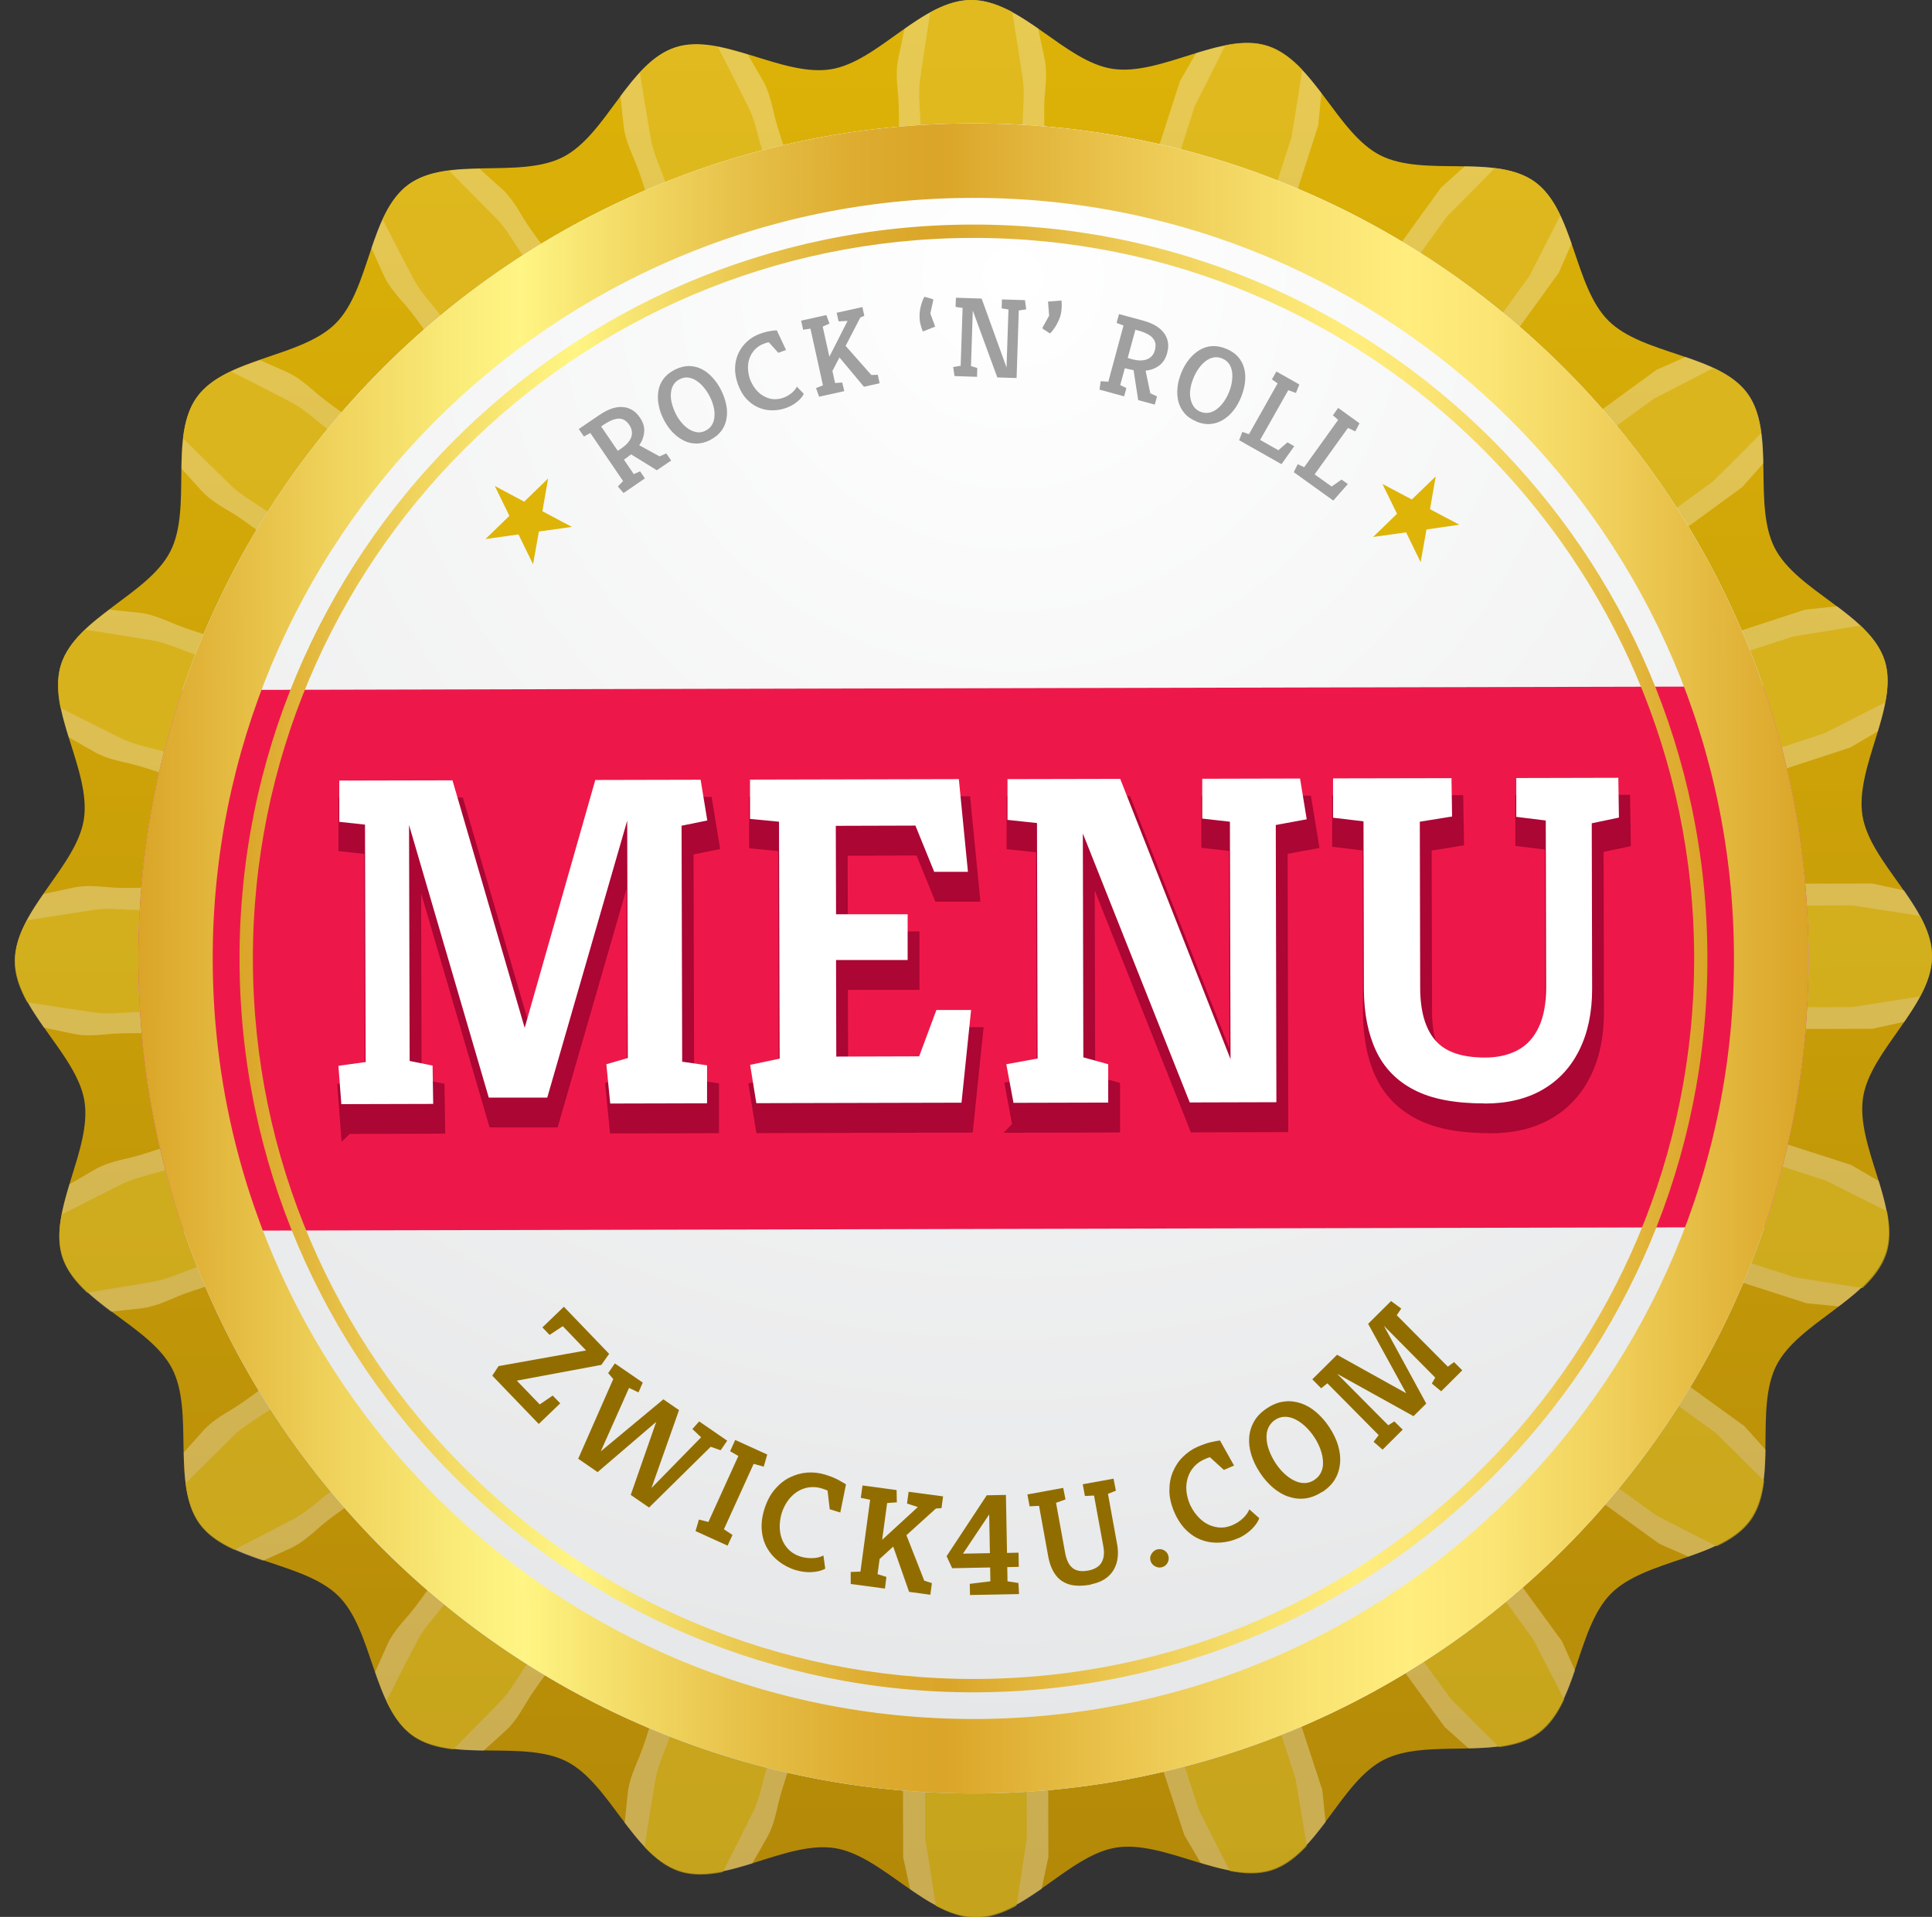
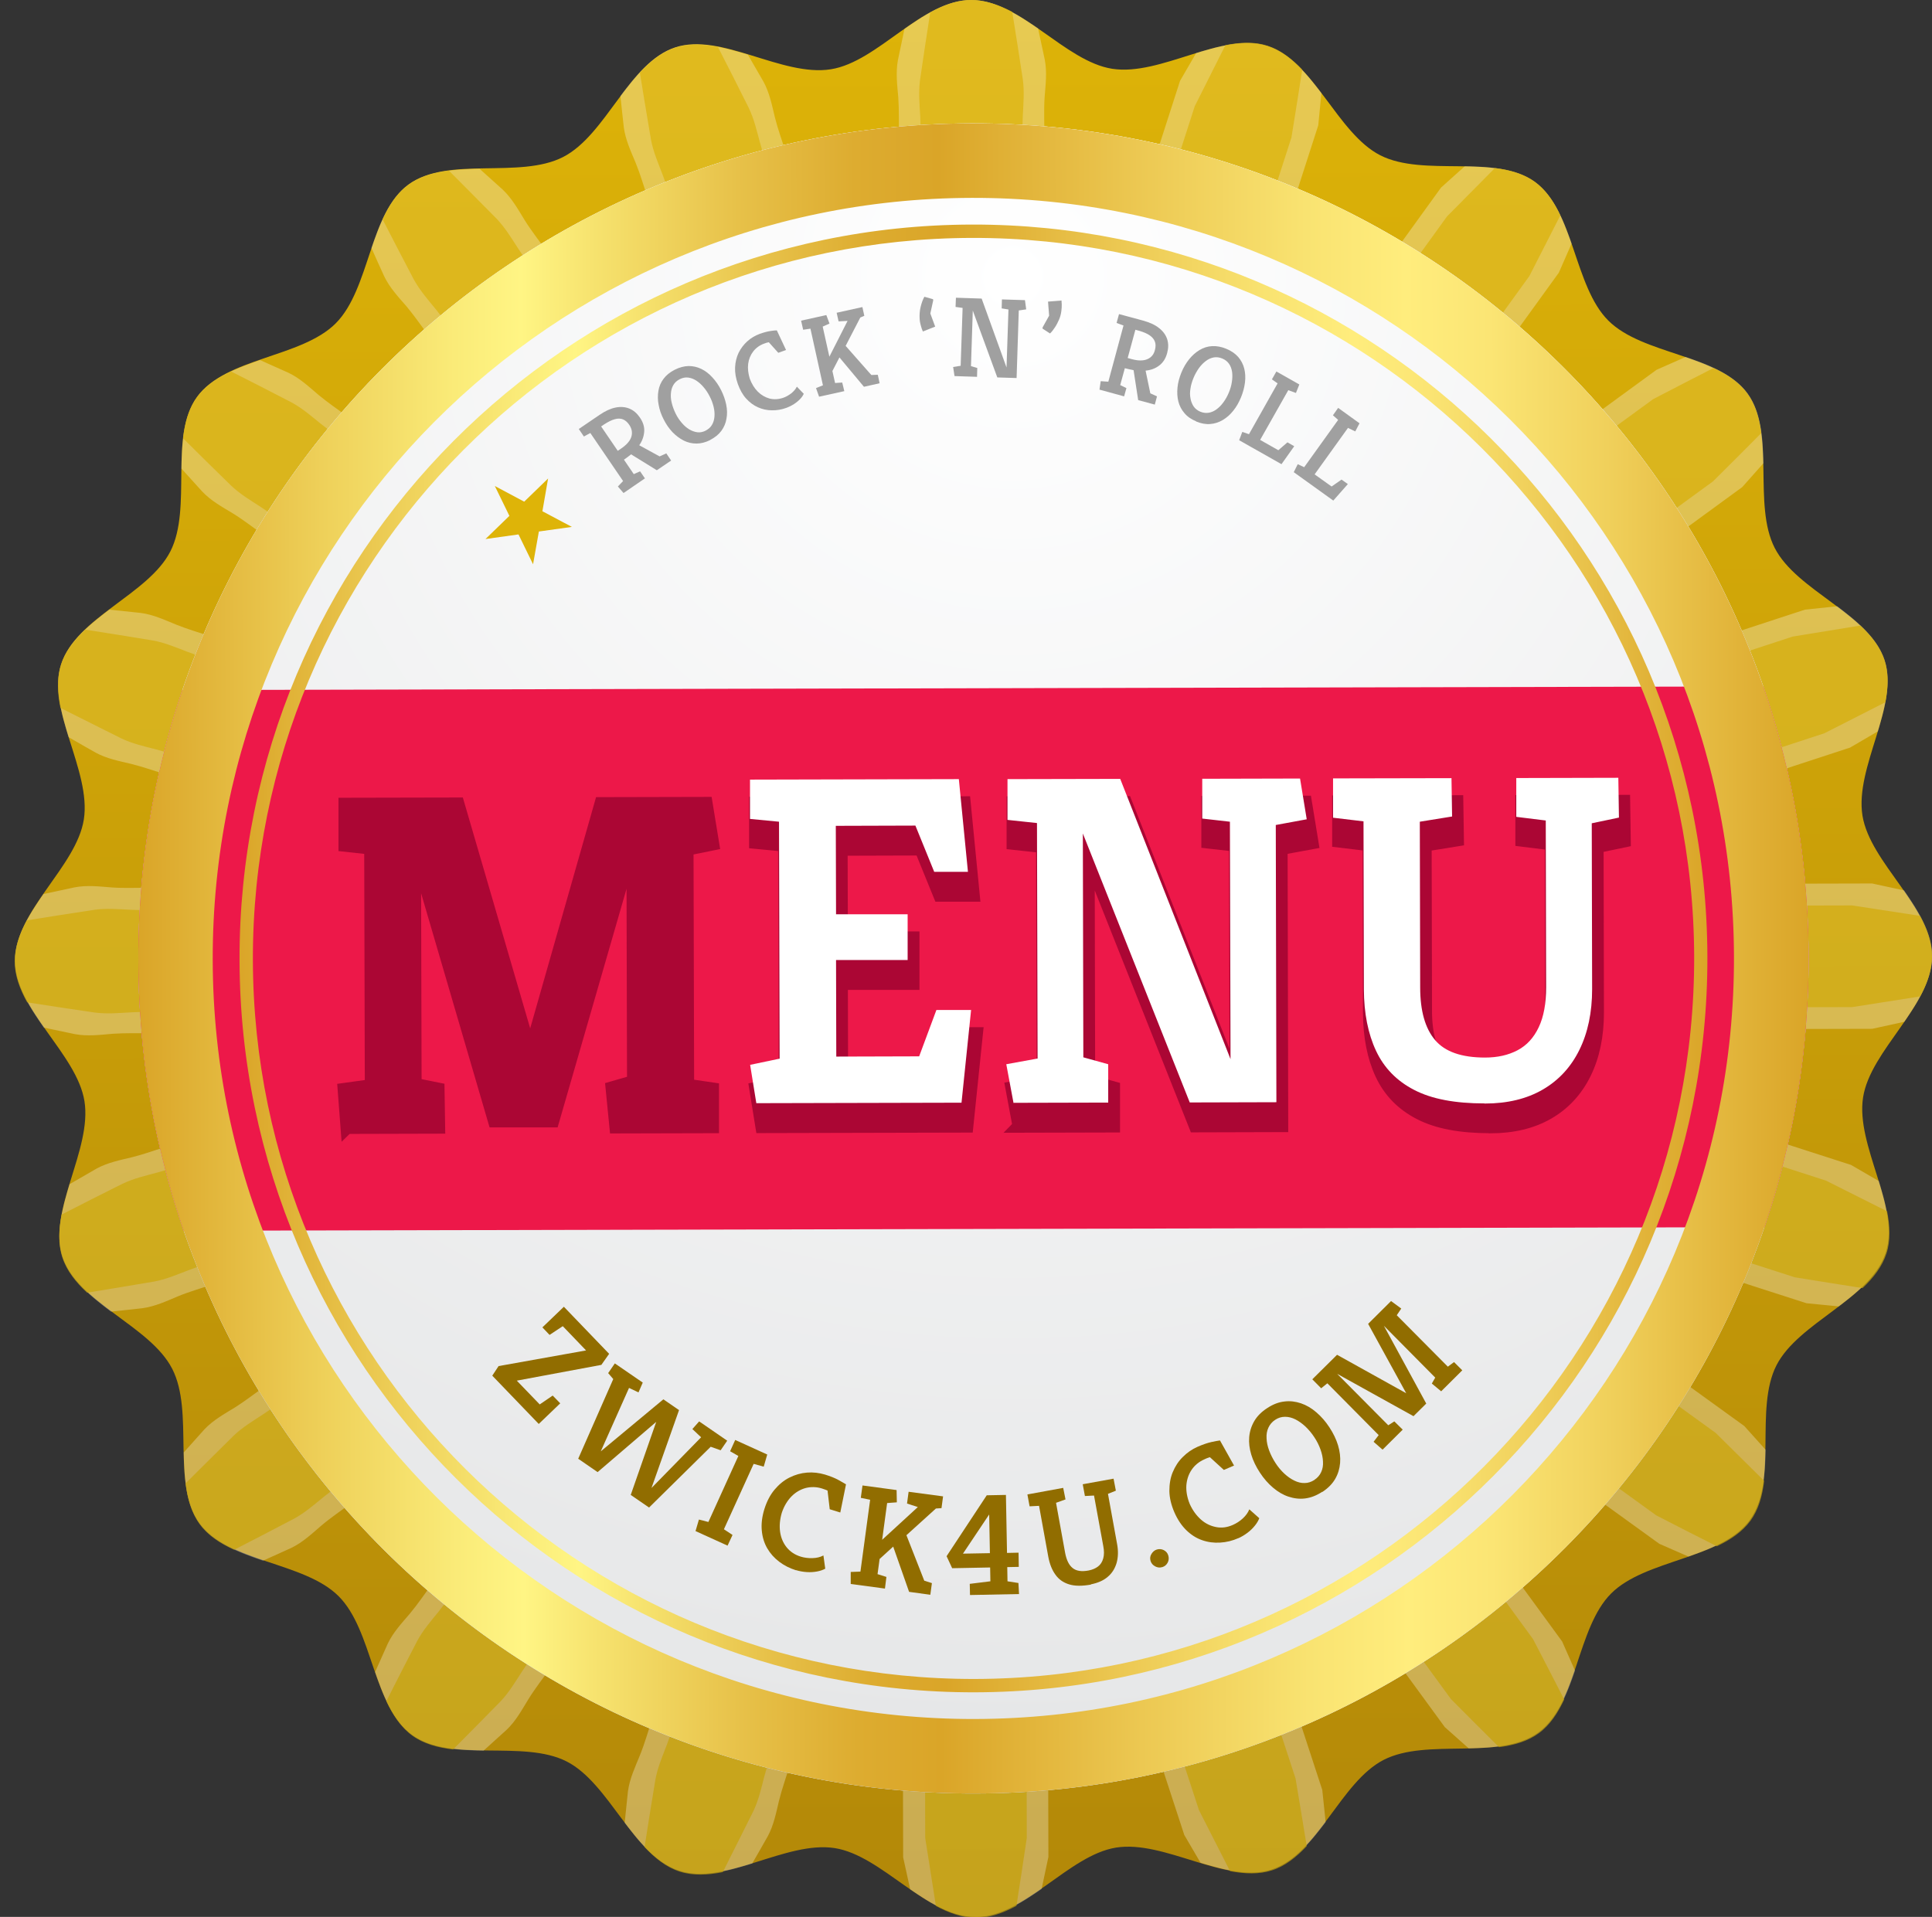
<svg xmlns="http://www.w3.org/2000/svg" xmlns:xlink="http://www.w3.org/1999/xlink" viewBox="0 0 159.22 158">
  <rect x="0" y="0" width="159.22" height="158" fill="#333333" stroke="none" />
  <defs>
    <style>.cls-1{fill:url(#linear-gradient);}.cls-1,.cls-2,.cls-3,.cls-4,.cls-5,.cls-6,.cls-7,.cls-8,.cls-9,.cls-10,.cls-11,.cls-12,.cls-13,.cls-14,.cls-15,.cls-16{stroke-width:0px;}.cls-17{isolation:isolate;}.cls-2{fill:#916d00;}.cls-3{fill:none;}.cls-4{fill:#deb408;}.cls-5{fill:url(#radial-gradient-4);}.cls-5,.cls-12,.cls-18{mix-blend-mode:multiply;}.cls-5,.cls-15{opacity:.2;}.cls-6,.cls-15,.cls-16{fill:#fff;}.cls-7{fill:#a0a0a0;}.cls-19{fill:#ab0634;stroke:#ab0634;stroke-miterlimit:10;stroke-width:1.05px;}.cls-8{fill:#ed1849;}.cls-20{clip-path:url(#clippath);}.cls-9{fill:url(#radial-gradient);}.cls-10{fill:url(#linear-gradient-2);opacity:.7;}.cls-11{fill:url(#radial-gradient-2);opacity:.5;}.cls-12{fill:url(#linear-gradient-3);}.cls-13{fill:url(#radial-gradient-3);}.cls-14{fill:url(#linear-gradient-4);}.cls-16{opacity:.3;}</style>
    <linearGradient id="linear-gradient" x1="80.95" y1="156.42" x2="80.95" y2="-1.58" gradientTransform="translate(-.91 1.77) rotate(-.13)" gradientUnits="userSpaceOnUse">
      <stop offset="0" stop-color="#b38808" />
      <stop offset=".99" stop-color="#ddb308" />
      <stop offset="1" stop-color="#deb408" />
    </linearGradient>
    <linearGradient id="linear-gradient-2" x1="80.95" y1="156.42" x2="80.95" y2="-1.58" gradientTransform="translate(-.91 1.77) rotate(-.13)" gradientUnits="userSpaceOnUse">
      <stop offset="0" stop-color="#c4a006" />
      <stop offset="1" stop-color="#deb408" />
    </linearGradient>
    <radialGradient id="radial-gradient" cx="-1156.33" cy="-76.46" fx="-1156.33" fy="-76.46" r="240.05" gradientTransform="translate(661.71 59.73) rotate(-.13) scale(.5)" gradientUnits="userSpaceOnUse">
      <stop offset="0" stop-color="#e6e7e8" />
      <stop offset="1" stop-color="#939598" />
    </radialGradient>
    <radialGradient id="radial-gradient-2" cx="-1156.33" cy="42.97" fx="-1156.33" fy="42.97" r="159.22" gradientTransform="translate(661.71 59.73) rotate(-.13) scale(.5)" gradientUnits="userSpaceOnUse">
      <stop offset="0" stop-color="#d1d3d4" />
      <stop offset="1" stop-color="#a0a0a0" />
    </radialGradient>
    <radialGradient id="radial-gradient-3" cx="-1156.33" cy="-76.46" fx="-1156.33" fy="-76.46" r="240.05" gradientTransform="translate(661.71 59.73) rotate(-.13) scale(.5)" gradientUnits="userSpaceOnUse">
      <stop offset="0" stop-color="#fff" />
      <stop offset="1" stop-color="#e6e7e8" />
    </radialGradient>
    <radialGradient id="radial-gradient-4" cx="-1156.33" cy="42.97" fx="-1156.33" fy="42.97" r="159.22" gradientTransform="translate(661.71 59.73) rotate(-.13) scale(.5)" gradientUnits="userSpaceOnUse">
      <stop offset="0" stop-color="#fff" />
      <stop offset="1" stop-color="#d1d3d4" />
    </radialGradient>
    <clipPath id="clippath">
      <path class="cls-3" d="M149.05,78.84c.09,38.01-30.65,68.9-68.66,68.99-38.01.09-68.9-30.65-68.99-68.67-.09-38.01,30.65-68.9,68.66-68.99,38.01-.09,68.9,30.65,68.99,68.67Z" />
    </clipPath>
    <linearGradient id="linear-gradient-3" x1="12.13" y1="77.42" x2="149.78" y2="77.42" gradientTransform="translate(-.91 1.77) rotate(-.13)" gradientUnits="userSpaceOnUse">
      <stop offset="0" stop-color="#daa528" />
      <stop offset="0" stop-color="#daa528" />
      <stop offset=".11" stop-color="#eed059" />
      <stop offset=".19" stop-color="#faeb78" />
      <stop offset=".23" stop-color="#fff584" />
      <stop offset=".27" stop-color="#f7e470" />
      <stop offset=".36" stop-color="#e7c149" />
      <stop offset=".43" stop-color="#ddac30" />
      <stop offset=".48" stop-color="#daa528" />
      <stop offset=".6" stop-color="#ecc852" />
      <stop offset=".7" stop-color="#f9e371" />
      <stop offset=".76" stop-color="#ffed7d" />
      <stop offset=".81" stop-color="#fbe574" />
      <stop offset=".88" stop-color="#f0d05b" />
      <stop offset=".97" stop-color="#dfaf34" />
      <stop offset="1" stop-color="#daa528" />
    </linearGradient>
    <linearGradient id="linear-gradient-4" x1="20.47" y1="77.42" x2="141.44" y2="77.42" xlink:href="#linear-gradient-3" />
  </defs>
  <g class="cls-17">
    <g id="Ebene_1">
      <path class="cls-1" d="M80.41,158c-4.08.01-7.72-5.06-11.62-5.67-4.01-.62-9.02,3.09-12.8,1.86-3.84-1.24-5.74-7.19-9.29-9-3.59-1.83-9.5.15-12.74-2.2-3.25-2.36-3.22-8.6-6.06-11.43-2.84-2.83-9.08-2.77-11.45-6.01-2.36-3.23-.42-9.15-2.26-12.73-1.82-3.55-7.78-5.41-9.04-9.25-1.24-3.77,2.45-8.8,1.81-12.81-.63-3.9-5.71-7.52-5.72-11.6,0-4.08,5.06-7.72,5.67-11.62.62-4.01-3.09-9.02-1.87-12.8,1.24-3.84,7.19-5.74,9-9.29,1.83-3.59-.15-9.51,2.2-12.74,2.36-3.25,8.6-3.22,11.43-6.06,2.83-2.84,2.76-9.08,6.01-11.45,3.23-2.36,9.15-.42,12.73-2.26,3.55-1.82,5.41-7.78,9.25-9.04,3.77-1.24,8.8,2.45,12.81,1.81C72.35,5.1,75.96,0,80.04,0c4.08,0,7.72,5.06,11.62,5.67,4.01.62,9.02-3.09,12.8-1.87,3.84,1.24,5.74,7.19,9.29,9,3.59,1.83,9.51-.15,12.74,2.2,3.25,2.36,3.22,8.6,6.06,11.43,2.84,2.83,9.08,2.76,11.45,6.01,2.36,3.23.42,9.15,2.26,12.73,1.82,3.55,7.78,5.41,9.04,9.25,1.24,3.77-2.45,8.8-1.81,12.81.63,3.9,5.71,7.52,5.72,11.6,0,4.08-5.06,7.72-5.67,11.62-.62,4.01,3.09,9.02,1.86,12.8-1.24,3.84-7.19,5.74-9,9.29-1.83,3.59.15,9.51-2.2,12.75-2.36,3.25-8.6,3.22-11.43,6.06-2.83,2.84-2.77,9.08-6.01,11.45-3.23,2.36-9.15.42-12.73,2.26-3.55,1.82-5.41,7.78-9.25,9.04-3.77,1.24-8.8-2.45-12.81-1.81-3.9.63-7.52,5.71-11.6,5.72Z" />
      <path class="cls-16" d="M144.22,125.27c1.09-1.51,1.25-3.6,1.29-5.77l-1.76-1.96-20.01-14.46-9.39-6.79,11.03,3.56,23.5,7.57,2.66.26c1.72-1.3,3.31-2.66,3.88-4.45.57-1.77.06-3.8-.58-5.88l-2.29-1.33-23.5-7.57-11.03-3.56,11.59-.03,24.69-.06,2.64-.58c1.22-1.76,2.29-3.54,2.29-5.42,0-1.88-1.09-3.65-2.31-5.41l-2.64-.57-24.69.06-11.59.03,11.01-3.61,23.46-7.68,2.29-1.34c.63-2.08,1.13-4.12.55-5.88-.58-1.78-2.18-3.13-3.9-4.43l-2.66.28-23.46,7.68-11.01,3.61,9.36-6.83,19.94-14.56,1.75-1.97c-.05-2.16-.21-4.26-1.31-5.76-1.1-1.51-3.05-2.3-5.1-3l-2.4,1.06-19.94,14.56-9.36,6.83,6.79-9.39,14.46-20.01,1.05-2.4c-.71-2.04-1.51-3.98-3.03-5.08-1.51-1.09-3.6-1.25-5.77-1.29l-1.96,1.76-14.46,20.01-6.79,9.39,3.56-11.03,7.57-23.5.26-2.66c-1.3-1.72-2.66-3.31-4.44-3.88-1.77-.57-3.81-.06-5.88.58l-1.33,2.29-7.57,23.5-3.55,11.03-.03-11.59-.03-12.34v-6.17c0-1.03-.05-2.06.02-3.09.08-1.03.21-2.06.01-3.09-.18-.86-.36-1.71-.55-2.57C83.76,1.11,81.95,0,80.04,0c-1.91,0-3.72,1.12-5.5,2.38-.18.86-.36,1.72-.54,2.57-.19,1.03-.06,2.06.03,3.09.07,1.03.04,2.06.05,3.09v6.17s.04,12.34.04,12.34l.03,11.59-3.61-11.01-3.84-11.73-1.92-5.87c-.31-.98-.67-1.95-.92-2.95-.24-1-.44-2.02-.94-2.94-.43-.75-.86-1.49-1.29-2.23-2.12-.64-4.2-1.17-6-.58-1.81.59-3.18,2.24-4.5,3.99.09.86.18,1.73.28,2.59.14,1.04.58,1.97.98,2.93.39.96.67,1.94,1,2.92l1.92,5.87,3.84,11.73,3.61,11.01-6.83-9.36-7.28-9.97-3.64-4.98c-.6-.84-1.24-1.65-1.78-2.52-.54-.88-1.04-1.78-1.8-2.5-.63-.57-1.27-1.14-1.91-1.72-2.21.05-4.34.2-5.87,1.32-1.54,1.12-2.33,3.12-3.04,5.21.35.78.69,1.55,1.05,2.33.45.94,1.16,1.7,1.84,2.48.66.79,1.24,1.64,1.86,2.47l3.64,4.98,7.28,9.97,6.83,9.36-9.39-6.79-10-7.23-5-3.62c-.83-.61-1.68-1.18-2.47-1.84-.79-.67-1.54-1.38-2.49-1.83-.77-.35-1.55-.69-2.33-1.04-2.08.72-4.08,1.52-5.19,3.06-1.11,1.54-1.25,3.67-1.29,5.88.57.63,1.15,1.27,1.72,1.9.72.76,1.63,1.26,2.51,1.79.88.54,1.69,1.18,2.53,1.77l5,3.62,10,7.23,9.39,6.79-11.03-3.56-11.75-3.79-5.87-1.89c-.98-.32-1.97-.61-2.92-.99-.95-.39-1.89-.83-2.93-.97-.86-.09-1.73-.18-2.59-.27-1.75,1.32-3.39,2.7-3.97,4.52-.58,1.8-.04,3.88.61,5.99.75.43,1.49.86,2.24,1.28.92.5,1.94.69,2.94.93,1,.25,1.97.6,2.95.9l5.87,1.89,11.75,3.79,11.03,3.56-11.59.03-12.34.03h-6.17c-1.03,0-2.06.05-3.09-.02-1.03-.08-2.06-.21-3.09-.01-.86.18-1.71.36-2.57.55-1.24,1.79-2.36,3.6-2.35,5.51,0,1.91,1.13,3.72,2.38,5.5.86.18,1.72.36,2.57.54,1.03.19,2.06.06,3.09-.03,1.03-.07,2.06-.04,3.09-.05h6.17s12.34-.04,12.34-.04l11.59-.03-11.01,3.61-11.73,3.84-5.87,1.92c-.98.31-1.95.67-2.95.92-1,.24-2.02.44-2.94.94-.75.43-1.49.86-2.23,1.29-.64,2.12-1.17,4.2-.58,6,.59,1.81,2.24,3.18,3.99,4.5.86-.09,1.73-.18,2.59-.28,1.04-.14,1.98-.58,2.93-.98.95-.39,1.94-.67,2.92-1l5.87-1.92,11.73-3.84,11.01-3.61-9.36,6.83-9.97,7.28-4.98,3.64c-.84.6-1.65,1.23-2.52,1.78-.88.54-1.79,1.04-2.51,1.8-.57.63-1.14,1.27-1.71,1.91.05,2.21.2,4.35,1.32,5.88,1.13,1.54,3.12,2.33,5.21,3.04.78-.35,1.55-.69,2.33-1.05.94-.45,1.7-1.17,2.48-1.84.79-.67,1.64-1.24,2.47-1.86l4.98-3.64,9.97-7.28,9.36-6.83-6.79,9.39-7.23,10-3.62,5c-.61.83-1.18,1.68-1.84,2.47-.67.79-1.38,1.54-1.83,2.49-.35.77-.69,1.55-1.04,2.33.72,2.08,1.52,4.07,3.06,5.19,1.53,1.11,3.67,1.25,5.88,1.29.63-.57,1.27-1.15,1.9-1.72.76-.72,1.25-1.63,1.79-2.51.54-.88,1.18-1.69,1.77-2.53l3.62-5,7.23-10,6.79-9.39-3.56,11.03-3.79,11.75-1.89,5.87c-.32.98-.6,1.97-.99,2.92-.39.96-.83,1.89-.97,2.93-.09.86-.18,1.72-.27,2.59,1.32,1.75,2.7,3.39,4.52,3.97,1.8.58,3.88.05,5.99-.61.43-.75.86-1.49,1.28-2.24.5-.92.69-1.94.93-2.94.25-1,.6-1.97.9-2.95l1.89-5.88,3.79-11.75,3.56-11.03.03,11.59.06,24.69.58,2.64c1.76,1.22,3.54,2.29,5.42,2.28,1.88,0,3.65-1.09,5.41-2.31l.56-2.64-.06-24.69-.03-11.59,3.61,11.01,7.68,23.46,1.34,2.29c2.08.63,4.12,1.13,5.88.55,1.78-.58,3.13-2.18,4.43-3.9l-.28-2.66-7.68-23.46-3.61-11.01,6.83,9.36,14.56,19.94,1.97,1.75c2.17-.05,4.26-.21,5.76-1.31,1.51-1.1,2.3-3.05,3-5.1l-1.06-2.4-14.56-19.94-6.83-9.36,9.39,6.79,20.01,14.46,2.4,1.05c2.04-.71,3.99-1.51,5.08-3.03Z" />
      <path class="cls-10" d="M127.46,89.82l-20.78-6.7,21.83-.05,24.14-.06c1.87-.29,3.73-.58,5.6-.88.58-1.08.98-2.19.98-3.32,0-1.14-.41-2.24-.99-3.32-1.87-.29-3.74-.58-5.6-.86l-24.14.06-21.83.05,20.74-6.79,22.94-7.51c1.68-.85,3.35-1.7,5.03-2.56.23-1.22.29-2.4-.07-3.47-.35-1.08-1.09-2-1.99-2.85-1.86.3-3.72.61-5.58.91l-22.94,7.51-20.74,6.79,17.63-12.87,19.49-14.23c1.33-1.32,2.65-2.64,3.97-3.97-.16-1.23-.48-2.37-1.15-3.28-.67-.92-1.66-1.56-2.78-2.09-1.66.85-3.33,1.71-4.98,2.57l-19.5,14.23-17.63,12.87,12.79-17.69,14.14-19.56c.85-1.66,1.7-3.33,2.55-5-.53-1.12-1.19-2.1-2.1-2.77-.92-.66-2.05-.98-3.29-1.13-1.32,1.33-2.64,2.66-3.95,3.99l-14.14,19.56-12.79,17.69,6.7-20.78,7.41-22.98c.3-1.86.6-3.72.89-5.59-.85-.9-1.78-1.62-2.86-1.97-1.08-.35-2.25-.29-3.47-.05-.85,1.68-1.69,3.36-2.53,5.04l-7.4,22.97-6.7,20.78-.05-21.83-.03-12.07v-6.04c0-1.01-.04-2.01.01-3.02.05-1.01.14-2.01,0-3.02-.28-1.85-.57-3.71-.87-5.56C82.32.41,81.2,0,80.04,0c-1.16,0-2.28.42-3.38,1.03-.29,1.86-.57,3.71-.84,5.57-.13,1-.04,2.01.02,3.02.05,1.01.03,2.01.04,3.02v6.03s.04,12.07.04,12.07l.05,21.83-6.79-20.74-3.76-11.47-1.88-5.73c-.31-.96-.64-1.91-.91-2.88-.26-.97-.49-1.96-.93-2.87-.83-1.67-1.68-3.34-2.53-5-1.25-.24-2.45-.3-3.54.06-1.1.36-2.03,1.11-2.9,2.04.3,1.85.61,3.7.92,5.54.19,1,.59,1.92.95,2.86.36.94.65,1.9.97,2.86l1.88,5.74,3.76,11.47,6.79,20.74-12.87-17.63-7.12-9.75-3.56-4.87c-.59-.82-1.2-1.61-1.75-2.46-.55-.85-1.07-1.71-1.77-2.45-1.3-1.32-2.62-2.64-3.93-3.96-1.26.16-2.42.48-3.35,1.16-.93.68-1.59,1.69-2.12,2.85.85,1.65,1.7,3.3,2.57,4.95.49.89,1.15,1.65,1.79,2.43.63.78,1.21,1.61,1.8,2.42l3.56,4.87,7.12,9.75,12.87,17.63-17.69-12.79-9.78-7.07-4.89-3.54c-.81-.6-1.64-1.16-2.43-1.79-.78-.63-1.54-1.3-2.44-1.78-1.65-.86-3.3-1.7-4.96-2.54-1.15.54-2.16,1.2-2.83,2.14-.68.93-.99,2.1-1.14,3.36,1.32,1.31,2.64,2.62,3.98,3.92.74.7,1.6,1.21,2.45,1.76.84.55,1.64,1.16,2.46,1.74l4.89,3.54,9.78,7.07,17.69,12.79-20.78-6.7-11.49-3.7-5.74-1.85c-.95-.32-1.92-.6-2.86-.96-.94-.36-1.87-.76-2.87-.94-1.85-.31-3.7-.6-5.55-.89-.92.87-1.67,1.8-2.02,2.91-.35,1.1-.29,2.3-.04,3.54,1.67.84,3.34,1.68,5.01,2.51.92.44,1.9.66,2.88.91.97.26,1.92.59,2.88.9l5.74,1.85,11.49,3.7,20.78,6.7-21.83.05-12.07.03h-6.04c-1.01,0-2.01.04-3.02-.01-1.01-.05-2.01-.14-3.02,0-1.85.28-3.71.57-5.56.87-.6,1.1-1.01,2.23-1.01,3.38,0,1.16.42,2.28,1.03,3.38,1.86.29,3.71.57,5.57.84,1.01.13,2.01.04,3.02-.02,1.01-.05,2.01-.03,3.02-.04h6.04s12.07-.04,12.07-.04l21.83-.05-20.75,6.79-11.47,3.76-5.74,1.88c-.96.31-1.9.64-2.88.91-.97.26-1.96.49-2.87.93-1.67.83-3.34,1.68-5,2.53-.24,1.25-.3,2.45.06,3.54.36,1.1,1.11,2.04,2.04,2.9,1.85-.3,3.7-.61,5.54-.92,1-.19,1.92-.59,2.86-.95.94-.36,1.9-.65,2.86-.97l5.74-1.88,11.47-3.76,20.75-6.8-17.63,12.87-9.75,7.12-4.87,3.56c-.82.59-1.61,1.2-2.46,1.75-.84.55-1.71,1.07-2.44,1.77-1.32,1.3-2.64,2.62-3.96,3.93.16,1.26.48,2.42,1.16,3.35.68.94,1.69,1.59,2.85,2.12,1.65-.85,3.3-1.7,4.95-2.57.89-.49,1.65-1.15,2.43-1.79.78-.63,1.61-1.21,2.42-1.8l4.87-3.56,9.75-7.12,17.63-12.87-12.79,17.69-7.07,9.78-3.54,4.89c-.59.81-1.16,1.64-1.79,2.43-.63.78-1.3,1.54-1.78,2.44-.86,1.65-1.7,3.3-2.54,4.96.54,1.15,1.2,2.16,2.14,2.84.94.68,2.1.99,3.36,1.14,1.31-1.32,2.62-2.64,3.92-3.97.7-.74,1.21-1.61,1.76-2.45.55-.85,1.16-1.64,1.74-2.46l3.54-4.89,7.07-9.78,12.79-17.69-6.7,20.78-3.7,11.49-1.85,5.74c-.32.95-.6,1.92-.96,2.86-.36.94-.76,1.87-.94,2.87-.31,1.85-.6,3.69-.89,5.55.87.92,1.8,1.67,2.91,2.02,1.09.35,2.3.29,3.54.04.84-1.67,1.68-3.34,2.51-5.01.44-.92.66-1.9.91-2.88.26-.97.59-1.92.9-2.88l1.85-5.74,3.7-11.49,6.7-20.78.05,21.83.06,24.14c.29,1.87.58,3.73.88,5.6,1.08.58,2.19.98,3.32.98,1.14,0,2.24-.41,3.32-.99.29-1.87.58-3.74.85-5.6l-.06-24.14-.05-21.83,6.79,20.74,7.51,22.94c.85,1.68,1.7,3.35,2.56,5.03,1.22.23,2.4.28,3.47-.07,1.08-.35,2-1.09,2.85-1.99-.3-1.86-.61-3.72-.92-5.58l-7.51-22.94-6.79-20.74,12.87,17.63,14.23,19.5c1.32,1.33,2.64,2.65,3.97,3.97,1.23-.16,2.37-.48,3.28-1.15.92-.67,1.56-1.66,2.09-2.78-.85-1.66-1.71-3.33-2.57-4.98l-14.23-19.5-12.87-17.63,17.69,12.79,19.56,14.14c1.66.86,3.33,1.71,5,2.55,1.12-.53,2.1-1.19,2.77-2.1.67-.92.98-2.05,1.13-3.29-1.33-1.32-2.66-2.64-3.99-3.95l-19.56-14.14-17.69-12.79,20.78,6.7,22.98,7.4c1.86.3,3.72.6,5.59.89.9-.85,1.62-1.78,1.97-2.86.35-1.07.29-2.25.05-3.47-1.68-.85-3.36-1.69-5.04-2.53l-22.97-7.41Z" />
      <path class="cls-9" d="M149.05,78.84c.09,38.01-30.65,68.9-68.66,68.99-38.01.09-68.9-30.65-68.99-68.67-.09-38.01,30.65-68.9,68.66-68.99,38.01-.09,68.9,30.65,68.99,68.67Z" />
      <path class="cls-11" d="M80.37,142.24c-37.08.09-67.37-29.16-68.92-65.87-.04.93-.06,1.86-.05,2.79.09,38.01,30.97,68.75,68.99,68.67,38.01-.09,68.75-30.98,68.66-68.99,0-.94-.03-1.87-.07-2.79-1.38,36.72-31.53,66.11-68.61,66.19Z" />
      <path class="cls-13" d="M149.05,78.84c.09,38.01-30.65,68.9-68.66,68.99-38.01.09-68.9-30.65-68.99-68.67-.09-38.01,30.65-68.9,68.66-68.99,38.01-.09,68.9,30.65,68.99,68.67Z" />
      <path class="cls-5" d="M80.37,142.24c-37.08.09-67.37-29.16-68.92-65.87-.04.93-.06,1.86-.05,2.79.09,38.01,30.97,68.75,68.99,68.67,38.01-.09,68.75-30.98,68.66-68.99,0-.94-.03-1.87-.07-2.79-1.38,36.72-31.53,66.11-68.61,66.19Z" />
      <path class="cls-15" d="M80.07,12.37c40.65-.1,67.37,32.55,68.93,69.27.04-.93.06-1.86.05-2.79-.09-38.01-30.97-68.75-68.99-68.67-38.01.09-68.75,30.97-68.66,68.99,0,.94.03,1.87.07,2.79C12.85,45.23,39.53,12.46,80.07,12.37Z" />
      <path class="cls-7" d="M51.38,40.63l-.46-.53.43-.45-2.7-3.96-.53.29-.42-.62,1.72-1.17c.47-.32.91-.52,1.32-.6.41-.08.79-.05,1.13.09.34.14.62.38.86.73.27.39.39.78.36,1.17-.03.39-.16.77-.41,1.12l1.68.92.55-.25.4.59-1.18.8-2.12-1.31c-.09.07-.18.14-.27.21s-.2.15-.32.23l.81,1.19.52-.23.4.58-1.75,1.2ZM50.91,37.16l.31-.21c.29-.2.5-.4.65-.62s.21-.43.21-.65c0-.22-.07-.44-.22-.66-.15-.22-.32-.37-.51-.45-.19-.08-.42-.09-.67-.02-.25.06-.55.21-.89.43l-.25.17,1.37,2.01Z" />
      <path class="cls-7" d="M58.55,36.26c-.39.2-.78.3-1.15.3-.37,0-.72-.08-1.06-.25-.33-.17-.64-.4-.92-.69-.28-.3-.52-.64-.72-1.04-.21-.4-.35-.81-.42-1.21-.08-.4-.08-.78-.02-1.15.06-.37.2-.7.42-.99.22-.3.53-.55.92-.75.39-.2.78-.3,1.15-.31.37,0,.72.08,1.05.24s.64.4.91.7c.28.3.52.65.72,1.05.2.4.34.8.42,1.2.08.4.09.78.02,1.15-.06.37-.2.7-.42,1s-.53.55-.92.75ZM58.16,35.49c.23-.12.41-.28.52-.48.12-.2.18-.43.2-.68.02-.25,0-.52-.07-.8-.07-.28-.17-.57-.32-.85-.14-.28-.31-.54-.5-.76-.19-.23-.4-.41-.61-.55-.22-.14-.44-.22-.67-.25s-.46.02-.7.14c-.23.12-.41.28-.52.48-.12.2-.18.43-.2.69-.02.26,0,.53.08.82.07.29.18.57.32.86.14.28.31.53.5.75s.39.4.61.53c.22.13.44.21.67.24.23.03.46-.02.7-.14Z" />
      <path class="cls-7" d="M64.83,33.61c-.41.15-.82.22-1.22.21-.4,0-.79-.09-1.15-.25-.36-.16-.68-.4-.97-.72-.29-.32-.51-.72-.68-1.19-.17-.48-.25-.94-.23-1.38.02-.44.12-.84.29-1.2.18-.36.42-.68.72-.95.3-.27.64-.47,1.02-.61.33-.12.61-.19.85-.23s.43-.06.56-.06l.76,1.62-.64.23-.78-.87s-.09.02-.14.03c-.05.01-.13.04-.24.08-.37.13-.67.35-.9.64-.23.3-.37.64-.42,1.02-.05.39,0,.8.13,1.23.16.43.38.79.66,1.07.28.28.61.47.97.57.36.09.75.07,1.15-.07.22-.08.43-.2.64-.36.2-.16.36-.34.46-.55l.57.59c-.07.15-.17.3-.31.44-.14.15-.31.28-.5.41-.19.12-.39.22-.6.3Z" />
      <path class="cls-7" d="M67.5,32.69l-.25-.7.57-.23-1.03-4.67-.6.09-.17-.75,2.08-.46.26.7-.56.25.55,2.48,1.5-2.95-.74.04-.16-.71,2.12-.47.16.72-.33.14-1.21,2.34,2.12,2.4.53-.02.15.7-1.29.29-2.02-2.42-.58,1.12.22.99.59-.04.17.71-2.09.46Z" />
      <path class="cls-7" d="M76.06,27.33s-.05-.11-.09-.22c-.04-.11-.07-.24-.11-.38-.04-.14-.06-.29-.07-.43-.02-.34,0-.67.08-1,.08-.33.18-.61.31-.84l.71.2.02.09-.24,1.09.4,1.08-1.03.41Z" />
      <path class="cls-7" d="M78.66,30.97l-.11-.72.62-.1.16-4.77-.58-.08.03-.76,2.12.07,2.05,5.68.16-4.78-.56-.09.02-.74,1.9.06.1.76-.61.09-.18,5.57-1.59-.05-2.02-5.51-.15,4.58.52.15-.02.73-1.85-.06Z" />
      <path class="cls-7" d="M86.54,27.49l-.62-.4v-.1s.54-.97.54-.97l-.09-1.16,1.11-.09s.01.15.02.32c0,.17,0,.35-.03.53-.03.25-.09.49-.19.72-.1.23-.21.45-.34.64-.13.2-.26.37-.41.51Z" />
      <path class="cls-7" d="M90.61,32.12l.1-.7.63.04,1.25-4.63-.57-.21.2-.73,2,.54c.54.15.98.35,1.31.62.33.26.55.57.66.91.11.35.11.72,0,1.13-.12.46-.34.8-.66,1.04-.31.24-.69.38-1.12.42l.39,1.87.55.25-.18.68-1.37-.37-.38-2.47c-.11-.02-.22-.05-.34-.07-.12-.02-.24-.06-.38-.09l-.38,1.39.51.25-.19.68-2.05-.56ZM92.94,29.51l.36.1c.34.09.63.12.89.09.26-.03.47-.12.64-.26s.29-.34.35-.59c.07-.26.07-.49,0-.68-.07-.2-.21-.37-.42-.52-.21-.15-.51-.28-.9-.39l-.29-.08-.64,2.35Z" />
      <path class="cls-7" d="M98.58,34.73c-.41-.17-.73-.39-.97-.68-.24-.28-.41-.6-.5-.96-.09-.36-.11-.74-.07-1.15.04-.41.15-.81.32-1.23.17-.42.39-.79.64-1.1.26-.32.54-.57.86-.76.32-.19.66-.3,1.03-.32s.76.05,1.17.22c.41.17.73.39.98.67.24.28.41.6.5.96.09.36.11.74.06,1.15-.05.4-.16.82-.33,1.23-.17.41-.38.78-.64,1.1-.25.32-.54.57-.86.76-.32.19-.66.3-1.03.33s-.76-.04-1.17-.21ZM98.91,33.93c.24.1.48.13.71.09.23-.04.45-.14.65-.29.2-.15.39-.34.56-.58.17-.23.32-.5.44-.79.12-.29.21-.58.25-.88.05-.29.05-.57.02-.82-.04-.26-.12-.48-.25-.67-.13-.19-.32-.34-.56-.44-.24-.1-.48-.13-.7-.09-.23.04-.45.14-.66.3-.21.16-.4.35-.57.59-.17.24-.32.51-.44.8-.12.29-.21.58-.25.87-.05.29-.05.56,0,.81.04.25.13.47.26.67.13.19.32.34.56.44Z" />
      <path class="cls-7" d="M102.12,36.29l.26-.69.55.19,2.36-4.19-.47-.33.37-.65,1.89,1.07-.28.7-.63-.23-2.32,4.1,1.5.85.75-.65.56.32-1.05,1.48-3.5-1.98Z" />
      <path class="cls-7" d="M106.62,38.92l.33-.66.53.25,2.8-3.9-.43-.38.43-.61,1.76,1.27-.35.67-.6-.29-2.75,3.83,1.4,1,.82-.57.52.37-1.2,1.36-3.27-2.35Z" />
      <g class="cls-20">
        <rect class="cls-8" x=".05" y="56.72" width="159.01" height="44.57" transform="translate(-.18 .19) rotate(-.13)" />
      </g>
      <path class="cls-19" d="M28.59,92.95l-.24-3.16,2.24-.31-.05-19.57-2.12-.23v-3.4s9.33-.02,9.33-.02l5.95,20.4,5.82-20.43,8.68-.02.55,3.36-2.12.43.05,19.45,2.05.3v3.13s-7.98.02-7.98.02l-.32-3.24,1.77-.51-.05-19.57-6.59,22.82h-4.82s-6.57-22.47-6.57-22.47l.05,19.45,1.89.38.05,3.16-7.56.02Z" />
      <path class="cls-19" d="M62.78,92.87l-.51-3.16,2.43-.51-.05-19.53-2.39-.23v-3.24s17.21-.04,17.21-.04l.75,7.64h-2.78s-1.55-3.81-1.55-3.81l-6.56.02.02,7.29h5.9s0,3.77,0,3.77h-5.9s.02,7.96.02,7.96l6.83-.02,1.42-3.82h2.86s-.79,7.64-.79,7.64l-16.9.04Z" />
      <path class="cls-19" d="M83.97,92.82l-.59-3.16,2.58-.47-.05-19.41-2.43-.26v-3.36s9.29-.02,9.29-.02l9.09,23.1-.05-19.57-2.28-.26v-3.28s8.06-.02,8.06-.02l.55,3.36-2.55.47.05,22.85-7.14.02-8.81-22.17.04,18.45,2.05.57v3.16s-7.83.02-7.83.02Z" />
      <path class="cls-19" d="M122.79,92.88c-2.42,0-4.35-.36-5.79-1.11-1.44-.74-2.49-1.82-3.15-3.23-.66-1.41-.99-3.1-1-5.05l-.03-13.86-2.51-.3v-3.24s9.76-.02,9.76-.02l.05,3.16-2.66.43.03,13.66c0,1.93.41,3.38,1.23,4.34.81.96,2.18,1.44,4.11,1.44,1.03,0,1.92-.2,2.68-.6.76-.4,1.34-1.03,1.75-1.9.41-.86.61-1.96.61-3.3l-.03-13.74-2.43-.3v-3.2s8.41-.02,8.41-.02l.05,3.28-2.24.47.03,13.66c0,1.93-.35,3.6-1.05,5.02-.7,1.42-1.71,2.51-3.02,3.27-1.31.76-2.9,1.15-4.78,1.15Z" />
-       <path class="cls-6" d="M28.13,91.01l-.24-3.16,2.24-.31-.05-19.57-2.12-.23v-3.4s9.33-.02,9.33-.02l5.95,20.4,5.82-20.43,8.68-.02.55,3.36-2.12.43.05,19.45,2.05.3v3.13s-7.98.02-7.98.02l-.32-3.24,1.77-.51-.05-19.57-6.59,22.83h-4.82s-6.57-22.47-6.57-22.47l.05,19.45,1.89.38.05,3.16-7.56.02Z" />
      <path class="cls-6" d="M62.33,90.93l-.51-3.16,2.43-.51-.05-19.53-2.39-.23v-3.24s17.21-.04,17.21-.04l.75,7.64h-2.78s-1.55-3.81-1.55-3.81l-6.56.02.02,7.29h5.9s0,3.77,0,3.77h-5.9s.02,7.96.02,7.96l6.83-.02,1.42-3.82h2.86s-.79,7.64-.79,7.64l-16.9.04Z" />
      <path class="cls-6" d="M83.52,90.88l-.59-3.16,2.58-.47-.05-19.41-2.43-.26v-3.36s9.29-.02,9.29-.02l9.09,23.1-.05-19.57-2.28-.26v-3.28s8.06-.02,8.06-.02l.55,3.36-2.55.47.05,22.85-7.14.02-8.81-22.17.04,18.45,2.05.57v3.16s-7.83.02-7.83.02Z" />
      <path class="cls-6" d="M122.34,90.95c-2.42,0-4.35-.36-5.79-1.11-1.44-.74-2.49-1.82-3.15-3.23s-.99-3.1-1-5.05l-.03-13.86-2.51-.3v-3.24s9.76-.02,9.76-.02l.05,3.16-2.66.43.03,13.66c0,1.93.41,3.38,1.23,4.34.81.96,2.18,1.44,4.11,1.44,1.03,0,1.92-.2,2.68-.6.76-.4,1.34-1.03,1.75-1.9.41-.86.61-1.96.61-3.3l-.03-13.74-2.43-.3v-3.2s8.41-.02,8.41-.02l.05,3.28-2.24.47.03,13.66c0,1.93-.35,3.6-1.05,5.02-.7,1.42-1.71,2.51-3.02,3.27-1.31.76-2.9,1.15-4.78,1.15Z" />
      <path class="cls-2" d="M40.57,113.39l.52-.79,7.21-1.29-1.92-2-1.09.72-.59-.62,1.77-1.7,3.73,3.88-.64.91-6.97,1.3,1.89,1.96,1.07-.73.62.64-1.77,1.7-3.82-3.97Z" />
      <path class="cls-2" d="M47.65,120.24l2.89-6.57-.42-.49.55-.8,2.3,1.58-.35.81-.78-.37-2.33,5.23,5.16-4.29,1.29.89-2.27,6.42,4.09-4.18-.72-.68.56-.63,2.31,1.59-.54.79-.82-.29-5.08,5.01-1.51-1.04,2.1-6.02-4.83,4.14-1.58-1.09Z" />
      <path class="cls-2" d="M57.32,126.2l.28-.95.78.2,2.47-5.44-.68-.39.42-.93,2.64,1.2-.29,1-.83-.23-2.45,5.39.71.47-.41.88-2.64-1.2Z" />
      <path class="cls-2" d="M65.6,129.43c-.51-.16-.97-.39-1.38-.7s-.74-.68-.99-1.11c-.25-.43-.4-.92-.45-1.47-.05-.54.02-1.13.21-1.75.2-.64.48-1.18.84-1.61.36-.43.77-.77,1.23-1s.94-.37,1.45-.41c.5-.04.99.02,1.47.16.46.14.83.29,1.12.45.29.16.49.28.62.36l-.47,2.32-.87-.27-.18-1.54c-.05-.02-.11-.05-.17-.07-.06-.02-.16-.06-.29-.1-.45-.14-.9-.15-1.34-.04-.44.12-.83.35-1.17.69-.34.35-.61.79-.8,1.35-.16.55-.21,1.08-.14,1.57.07.49.25.92.54,1.28.29.36.68.62,1.17.77.3.09.62.13.96.12.34-.01.64-.08.9-.22l.15,1.09c-.18.1-.4.18-.67.23s-.55.07-.85.05c-.3-.02-.6-.07-.89-.16Z" />
      <path class="cls-2" d="M70.11,130.56v-.99s.8-.03.8-.03l.8-5.92-.77-.16.14-1.02,2.81.38.02,1.01-.8.06-.41,3.03,2.94-2.7-.89-.29.13-.97,2.84.38-.13.97-.46.03-2.43,2.2,1.47,3.75.63.2-.13.96-1.75-.24-1.31-3.73-1.12,1.02-.17,1.25.73.23-.12.96-2.82-.38Z" />
      <path class="cls-2" d="M79.94,131.47l-.02-.92,1.7-.21-.02-1.14-3.13.06-.46-.99,3.31-5.02,1.58-.03.09,4.78.95-.02.02,1.17-.95.02.02,1.17.9.14.05.91-4.05.08ZM79.36,128.06l2.22-.04-.06-3.19-2.16,3.23Z" />
      <path class="cls-2" d="M89.91,130.61c-.73.13-1.33.13-1.81-.02s-.85-.41-1.13-.81c-.28-.39-.47-.88-.58-1.47l-.76-4.19-.78.04-.18-.98,2.95-.54.19.95-.78.28.75,4.13c.11.58.31,1,.61,1.24.3.25.74.32,1.32.21.31-.06.57-.17.78-.33.21-.16.35-.38.43-.67.08-.28.08-.63,0-1.03l-.76-4.15-.75.04-.18-.97,2.54-.46.19.99-.65.26.75,4.13c.11.58.09,1.11-.04,1.57-.14.47-.38.85-.74,1.15-.35.3-.82.5-1.38.61Z" />
      <path class="cls-2" d="M95.78,129.17c-.2.06-.39.04-.58-.06-.19-.1-.32-.25-.38-.45-.06-.2-.04-.39.07-.57s.25-.31.45-.37c.2-.06.39-.04.57.05.19.1.31.24.37.44.06.2.05.4-.05.59-.1.19-.25.31-.44.37Z" />
      <path class="cls-2" d="M102.06,126.78c-.49.22-.99.34-1.51.37-.51.03-1-.03-1.48-.2-.47-.16-.91-.44-1.3-.82-.39-.38-.72-.87-.98-1.46-.27-.62-.41-1.21-.42-1.77,0-.56.08-1.09.28-1.56.2-.48.47-.9.83-1.25.36-.36.76-.64,1.22-.84.44-.19.82-.32,1.14-.39.32-.07.55-.11.7-.13l1.16,2.07-.84.36-1.15-1.05c-.05.01-.11.03-.18.06-.06.02-.16.06-.28.12-.43.19-.78.47-1.04.85-.26.38-.4.81-.44,1.29-.03.48.06,1,.28,1.54.24.53.55.95.92,1.28s.79.53,1.25.62c.46.09.92.03,1.39-.18.29-.13.56-.3.81-.53.25-.23.43-.48.54-.75l.82.73c-.07.19-.19.4-.36.61-.17.21-.37.41-.61.59-.24.18-.5.34-.78.46Z" />
      <path class="cls-2" d="M108.97,122.96c-.47.31-.94.49-1.41.55-.47.06-.93,0-1.38-.15s-.87-.4-1.27-.74c-.4-.34-.76-.75-1.08-1.24-.32-.49-.56-.98-.71-1.48-.15-.5-.21-.98-.17-1.45.04-.47.18-.91.42-1.32.24-.41.6-.77,1.07-1.07.47-.31.94-.49,1.41-.54.47-.06.92,0,1.37.15.44.15.87.4,1.26.74.4.34.76.75,1.08,1.24.32.49.56.98.71,1.48.15.5.21.99.17,1.46-.04.47-.17.91-.41,1.32-.24.41-.59.76-1.06,1.07ZM108.32,121.98c.26-.17.44-.38.56-.64.12-.26.17-.54.15-.86-.01-.32-.08-.65-.2-.99-.12-.34-.29-.69-.51-1.02-.22-.34-.47-.63-.74-.89-.27-.25-.55-.45-.83-.59-.28-.14-.57-.21-.85-.21-.28,0-.56.08-.81.25-.26.17-.44.39-.56.65-.12.26-.17.55-.15.87.01.32.08.65.21,1s.3.69.52,1.03c.22.34.46.63.73.88.27.25.54.44.83.58.28.14.57.21.85.2.28,0,.55-.09.81-.26Z" />
      <path class="cls-2" d="M113.93,119.48l-.73-.64.42-.55-4.23-4.27-.51.41-.73-.74,2.04-2.02,5.7,3.17-3.14-5.72,1.89-1.88.84.62-.37.55,4.21,4.24.51-.38.68.68-1.74,1.73-.77-.64.28-.49-4.23-4.27,3.49,6.41-1.05,1.04-6.29-3.49,4.21,4.24.5-.32.69.68-1.65,1.64Z" />
      <path class="cls-12" d="M80.06,10.17c-38.01.09-68.75,30.98-68.66,68.99.09,38.01,30.97,68.75,68.99,68.67,38.01-.09,68.75-30.98,68.66-68.99-.09-38.01-30.97-68.75-68.99-68.67ZM80.37,141.69c-34.62.08-62.75-27.92-62.84-62.54-.08-34.62,27.92-62.76,62.54-62.84,34.62-.08,62.75,27.92,62.83,62.54.08,34.62-27.92,62.76-62.54,62.84Z" />
      <g class="cls-18">
        <path class="cls-14" d="M80.37,139.49c-33.35.08-60.55-26.99-60.63-60.35-.08-33.35,26.99-60.55,60.34-60.63,33.35-.08,60.55,26.99,60.63,60.35.08,33.35-26.99,60.55-60.35,60.63ZM80.09,19.61c-32.75.08-59.32,26.78-59.25,59.53.08,32.75,26.78,59.33,59.53,59.25,32.75-.08,59.32-26.78,59.25-59.53-.08-32.75-26.78-59.32-59.53-59.25Z" />
      </g>
      <polygon class="cls-4" points="40.78 40.06 43.2 41.35 45.17 39.44 44.7 42.14 47.13 43.43 44.41 43.81 43.93 46.51 42.73 44.05 40.01 44.43 41.98 42.52 40.78 40.06" />
-       <polygon class="cls-4" points="113.93 39.89 116.35 41.17 118.32 39.27 117.85 41.97 120.27 43.25 117.56 43.64 117.08 46.34 115.88 43.88 113.16 44.26 115.13 42.35 113.93 39.89" />
    </g>
  </g>
</svg>